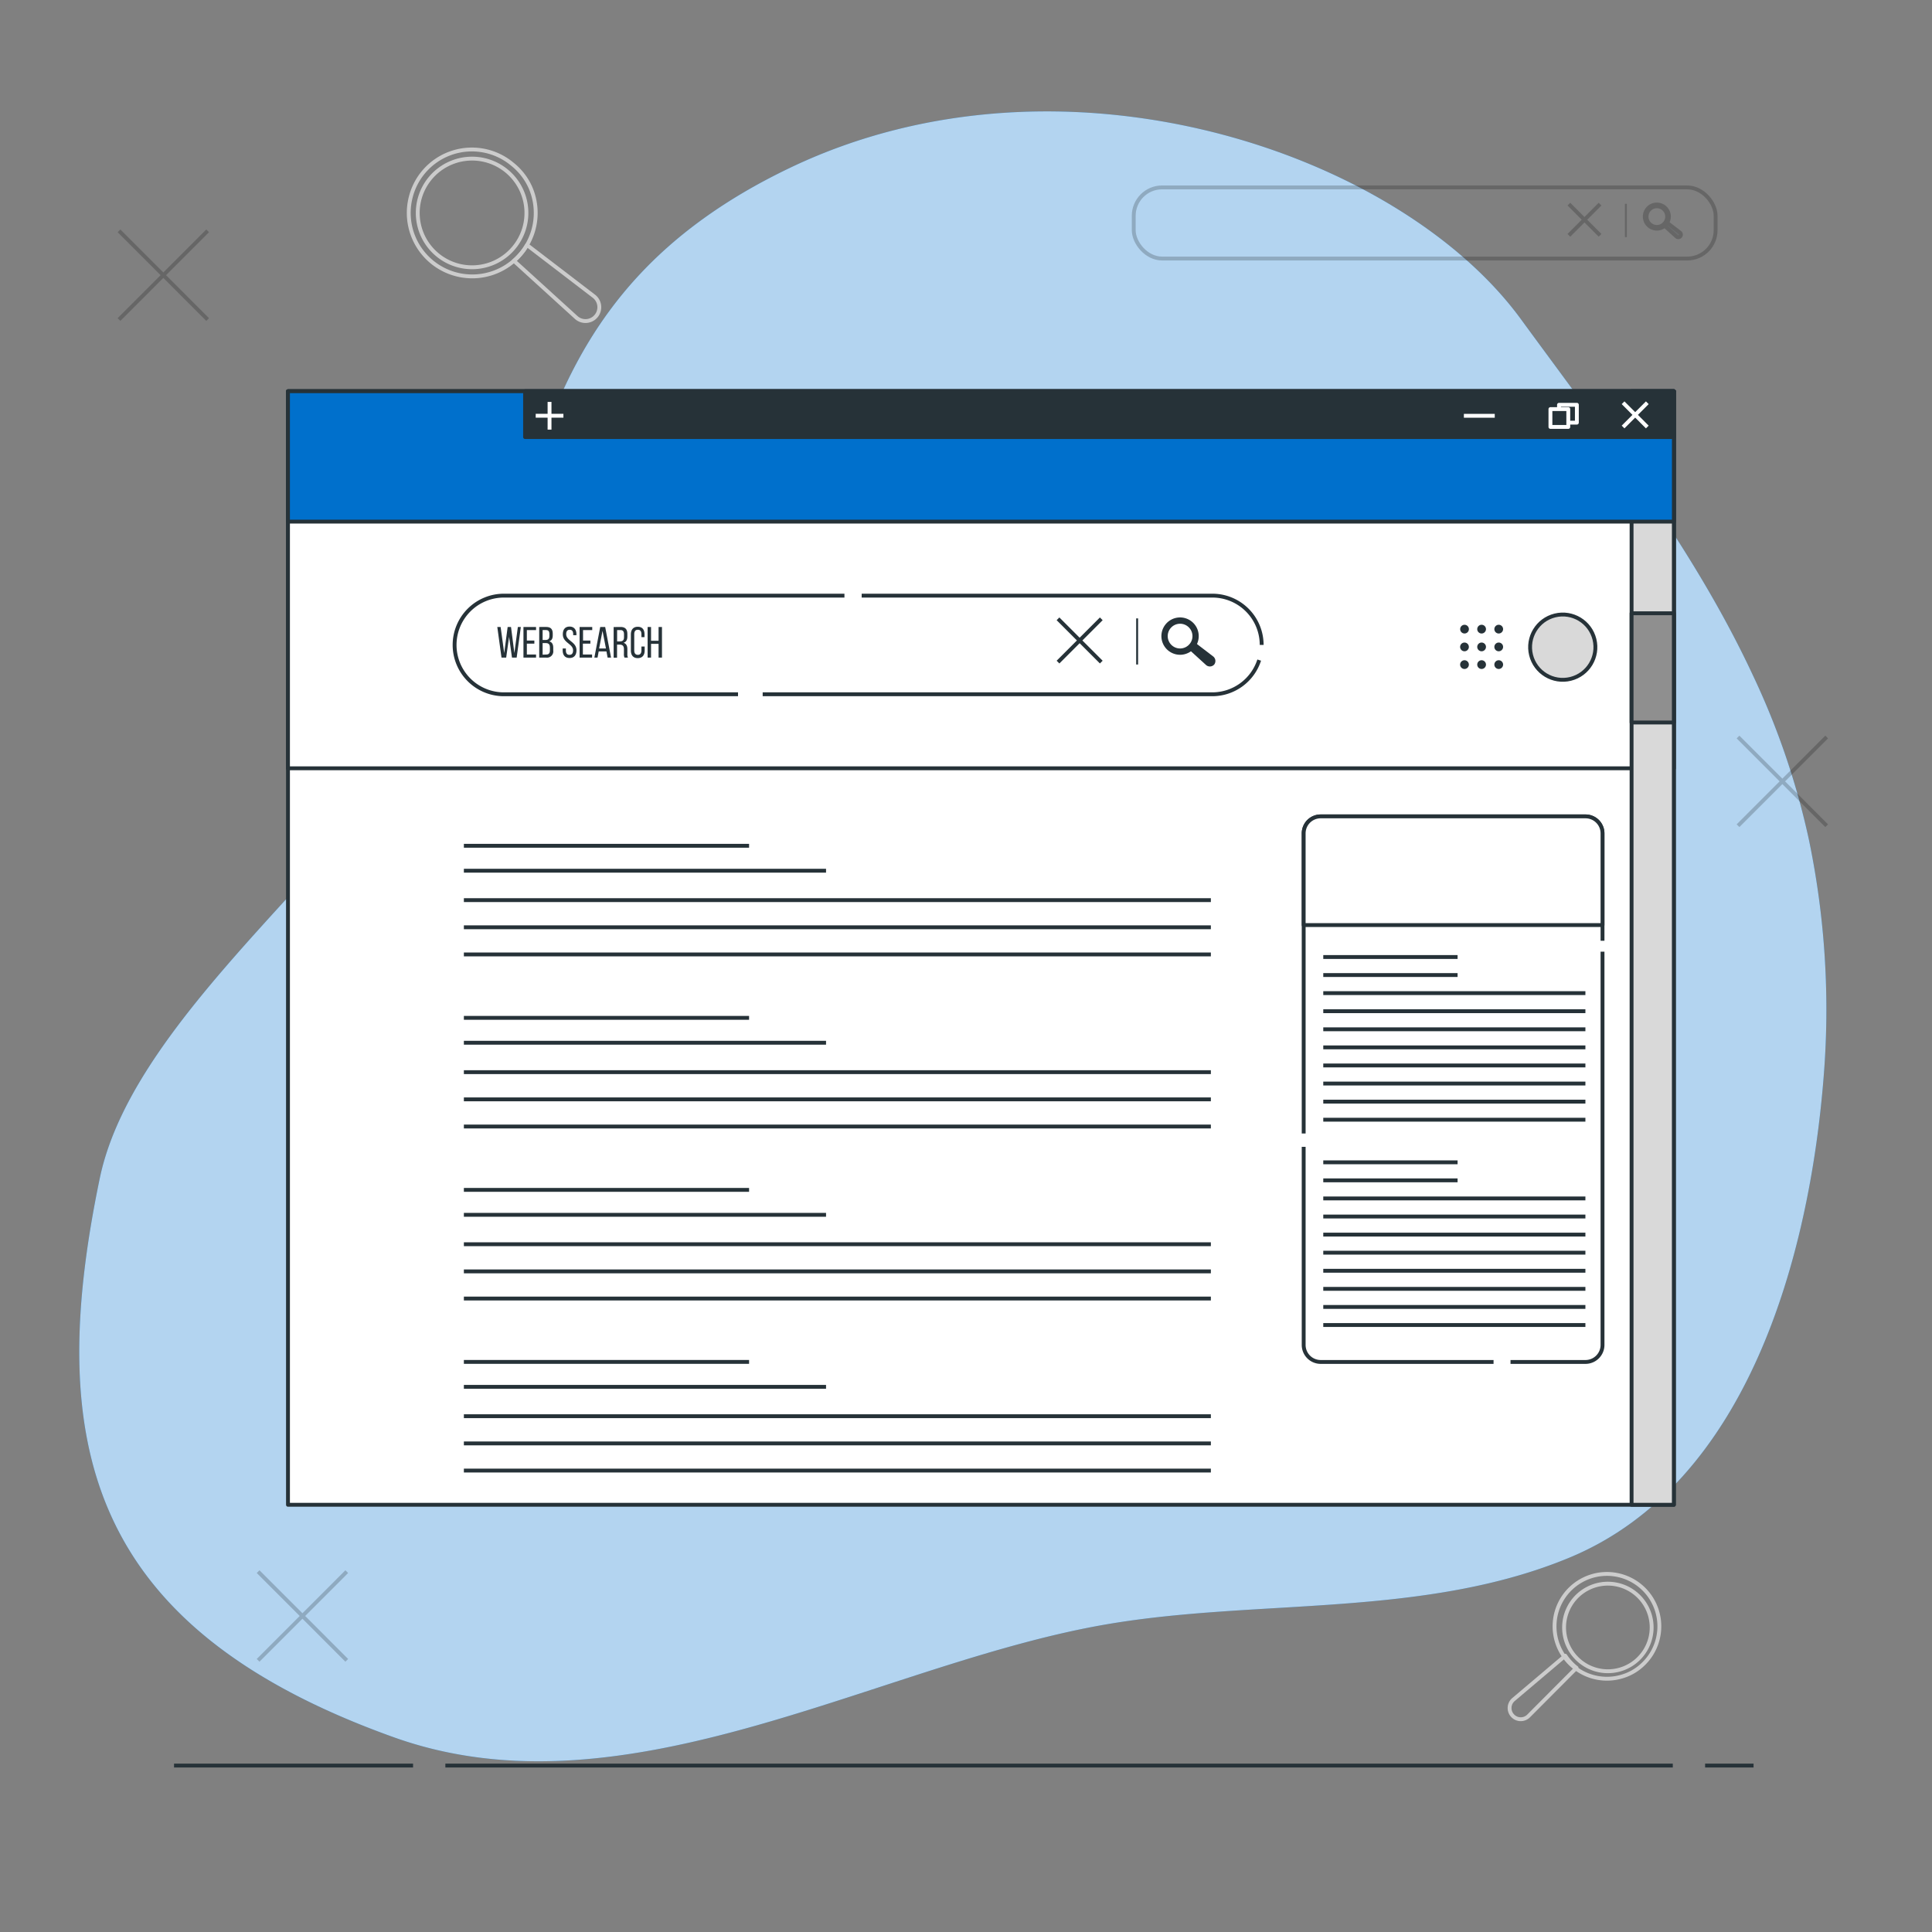
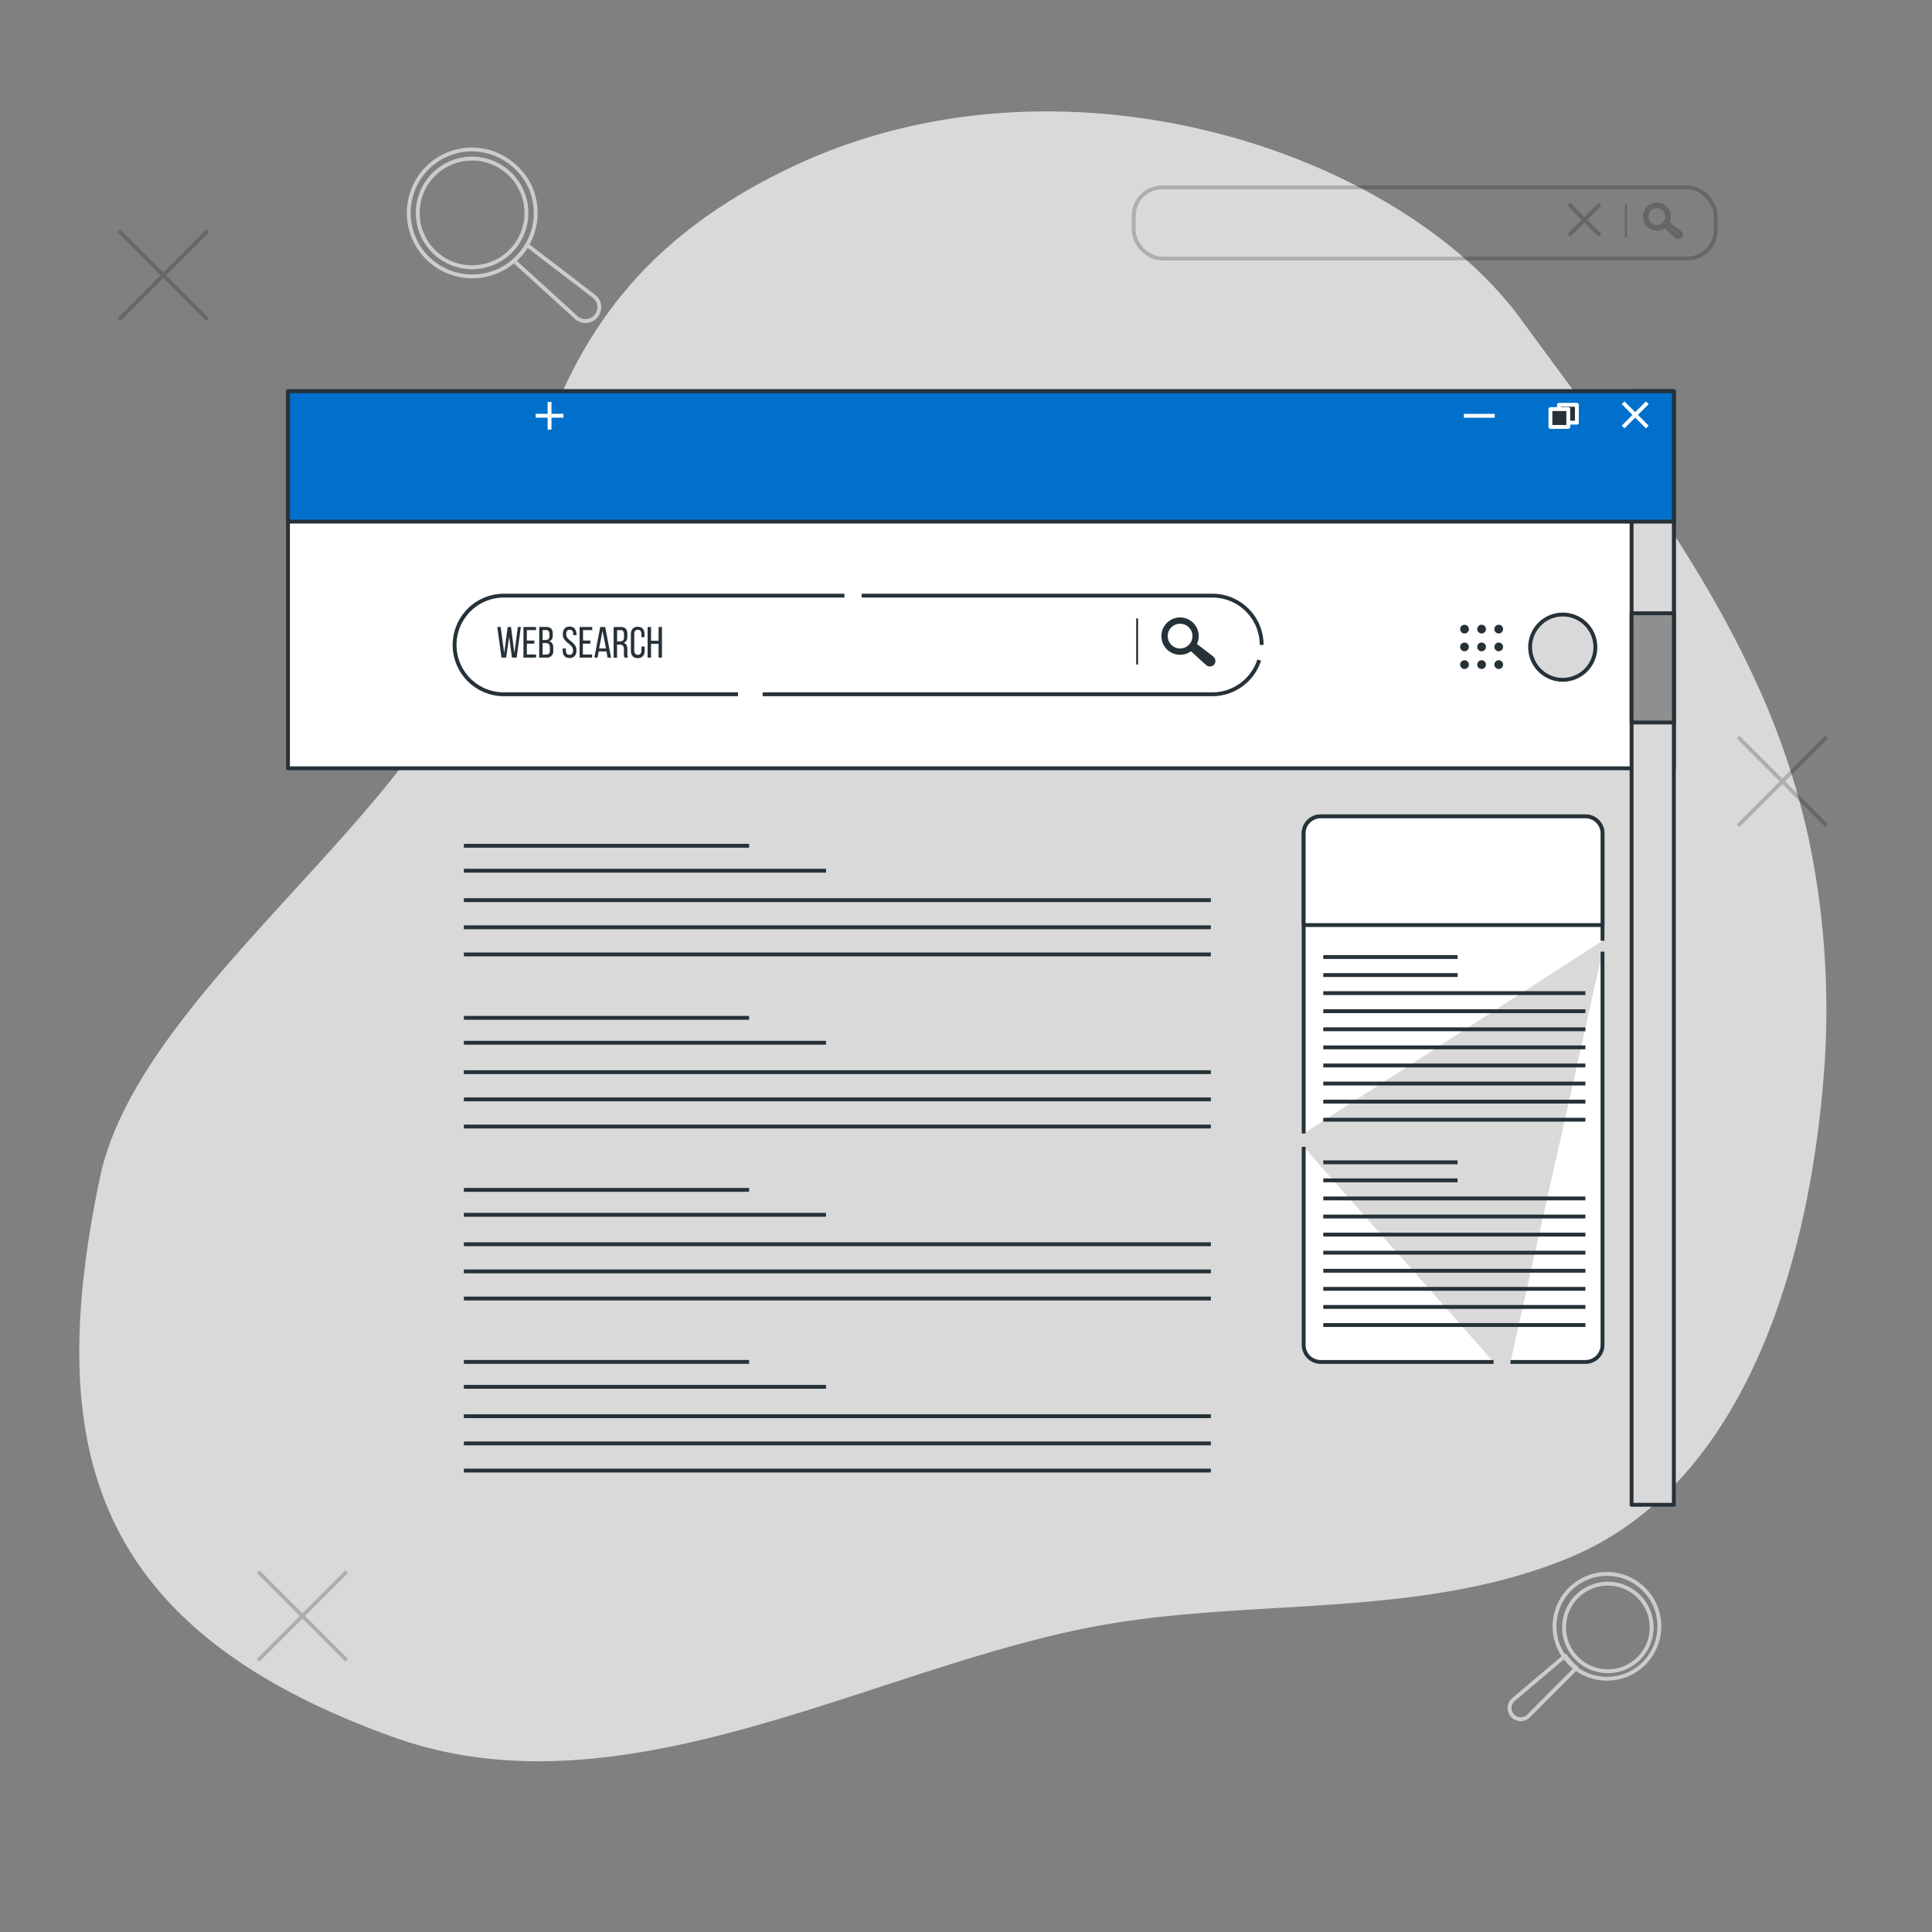
<svg xmlns="http://www.w3.org/2000/svg" viewBox="0 0 500 500">
  <rect x="0" y="0" width="500" height="500" fill="#808080" stroke="none" />
-   <path fill="#0070cc" d="M453.76 175c-15.43-33.19-38.5-62.78-60.13-92.37-31.76-43.5-118.7-72.76-188.92-39.32s-63.54 87.78-85.27 131.25S35 260.66 25.81 305c-14.16 68.2-3.46 116.1 76.07 144.59 60.36 21.62 125.7-19.22 184.75-29.26 39.17-6.66 82-1.57 119.69-17.28 46.28-19.31 61.94-78.4 65.61-124a215.76 215.76 0 0 0-3.81-61.84A196.33 196.33 0 0 0 453.76 175Z" />
  <path fill="#fff" d="M453.76 175c-15.43-33.19-38.5-62.78-60.13-92.37-31.76-43.5-118.7-72.76-188.92-39.32s-63.54 87.78-85.27 131.25S35 260.66 25.81 305c-14.16 68.2-3.46 116.1 76.07 144.59 60.36 21.62 125.7-19.22 184.75-29.26 39.17-6.66 82-1.57 119.69-17.28 46.28-19.31 61.94-78.4 65.61-124a215.76 215.76 0 0 0-3.81-61.84A196.33 196.33 0 0 0 453.76 175Z" opacity=".7" />
  <g stroke-linejoin="round">
    <g stroke="#000" opacity=".2">
      <rect width="150.59" height="18.41" x="293.41" y="48.5" fill="none" rx="7.34" />
      <path fill="none" stroke-width=".5" d="M420.78 52.75v8.61" />
      <path fill="none" d="m414.09 52.83-8.07 8.07m0-8.07 8.07 8.07" />
      <path fill="#263238" d="M434.88 61.13a.68.68 0 0 1-1 .08l-3.31-3 .63-.75 3.55 2.72a.68.68 0 0 1 .13.95Z" />
      <path fill="none" d="M426.38 54.07a3.12 3.12 0 1 0 4.4-.42 3.11 3.11 0 0 0-4.4.42Zm4.47 3.69a2.67 2.67 0 1 1-.36-3.76 2.67 2.67 0 0 1 .36 3.76Z" />
    </g>
    <path fill="none" stroke="#ccc" d="M154.28 81.79a3.58 3.58 0 0 1-5.12.41L133 67.5a16.11 16.11 0 0 0 1.87-1.91 14.47 14.47 0 0 0 1.52-2.18l17.33 13.27a3.58 3.58 0 0 1 .56 5.11Z" />
    <path fill="none" stroke="#ccc" d="M132.63 42.52a16 16 0 0 1 4.59 5.89 16.43 16.43 0 1 1-30.9 2.53 16.32 16.32 0 0 1 26.31-8.42Zm.37 21.56a14.06 14.06 0 1 1-1.86-19.8 14.05 14.05 0 0 1 1.86 19.8ZM391.45 444a2.88 2.88 0 0 1 .21-4.13l13.43-11.37a12.5 12.5 0 0 0 1.33 1.69 12 12 0 0 0 1.58 1.45l-12.41 12.46a2.87 2.87 0 0 1-4.14-.1Z" />
    <path fill="none" stroke="#ccc" d="M425.09 430.84a13 13 0 0 1-5.19 3 13.56 13.56 0 1 1 5.19-3Zm-17.27-1.94a11.33 11.33 0 1 1 16 .59 11.32 11.32 0 0 1-16-.59Z" />
    <path fill="none" stroke="#000" d="M89.74 406.74 66.8 429.69m0-22.95 22.94 22.95m383-238.95-22.94 22.95m0-22.95 22.94 22.95m-419-153.95L30.8 82.69m0-22.95 22.94 22.95" opacity=".2" />
  </g>
-   <path fill="#fff" stroke="#263238" stroke-linejoin="round" d="M74.53 101.25H433.2v288.19H74.53z" />
  <path fill="#fff" stroke="#263238" stroke-linejoin="round" d="M386.53 352.47h-44.74a4.4 4.4 0 0 1-4.4-4.4V296.8m77.34-50.51v101.78a4.41 4.41 0 0 1-4.41 4.4h-19.4m-53.53-59.12v-77.68a4.39 4.39 0 0 1 4.4-4.39h68.53a4.4 4.4 0 0 1 4.41 4.39v27.8" />
  <path fill="#fff" stroke="#263238" stroke-linejoin="round" d="M414.73 215.67v23.73h-77.34v-23.73a4.39 4.39 0 0 1 4.4-4.39h68.53a4.4 4.4 0 0 1 4.41 4.39ZM74.53 101.25H433.2v97.58H74.53z" />
  <circle cx="404.44" cy="167.46" r="8.45" fill="#d9d9d9" stroke="#263238" stroke-linejoin="round" transform="rotate(-13.85 404.55 167.48)" />
  <circle cx="379.02" cy="162.82" r="1.13" fill="#263238" />
  <path fill="#263238" d="M384.57 162.82a1.13 1.13 0 1 0-1.13 1.13 1.14 1.14 0 0 0 1.13-1.13Zm4.43 0a1.13 1.13 0 1 0-1.13 1.13 1.14 1.14 0 0 0 1.13-1.13Zm-8.86 4.6a1.13 1.13 0 1 0-1.12 1.13 1.13 1.13 0 0 0 1.12-1.13Zm4.43 0a1.13 1.13 0 1 0-1.13 1.13 1.14 1.14 0 0 0 1.13-1.13Zm4.43 0a1.13 1.13 0 1 0-1.13 1.13 1.14 1.14 0 0 0 1.13-1.13Zm-8.86 4.58a1.13 1.13 0 1 0-1.12 1.13 1.13 1.13 0 0 0 1.12-1.13Zm4.43 0a1.13 1.13 0 1 0-1.13 1.13 1.14 1.14 0 0 0 1.13-1.13Zm4.43 0a1.13 1.13 0 1 0-1.13 1.13A1.14 1.14 0 0 0 389 172Z" />
  <path fill="#fff" stroke="#263238" stroke-linejoin="round" d="M325.88 170.83a12.78 12.78 0 0 1-12.16 8.85H197.38M223 154.15h90.75a12.76 12.76 0 0 1 12.77 12.76M191 179.68h-60.59a12.76 12.76 0 0 1-12.76-12.77 12.76 12.76 0 0 1 12.76-12.76h88.13" />
  <path fill="none" stroke="#263238" stroke-linejoin="round" stroke-width=".5" d="M294.29 160.04v11.94" />
-   <path fill="none" stroke="#263238" stroke-linejoin="round" d="m285.01 160.15-11.2 11.2m0-11.2 11.2 11.2" />
  <path fill="#263238" d="M131 170.19h-1.21l-1.09-7.93h.86l.93 6.75.89-6.74h.87l.87 6.75.9-6.76h.77l-1.08 7.93h-1.21l-.75-5.38Zm7.29-4.42v.8h-1.94v2.82h2.38v.8h-3.26v-7.93h3.26v.8h-2.38v2.71Zm3.04-3.51c1.23 0 1.72.59 1.72 1.76v.37c0 .84-.24 1.36-.93 1.58.77.21 1.06.82 1.06 1.69v.67a1.63 1.63 0 0 1-1.81 1.86h-1.82v-7.93Zm-.22 3.37c.7 0 1.07-.23 1.07-1.06v-.46c0-.71-.24-1.05-.88-1.05h-.87v2.57Zm.26 3.76c.65 0 .94-.34.94-1.08v-.7c0-.89-.35-1.18-1.11-1.18h-.77v3Zm7.81-5.23v.22h-.84v-.26c0-.72-.27-1.14-.9-1.14s-.91.42-.91 1.13c0 1.78 2.66 1.95 2.66 4.18 0 1.2-.58 2-1.79 2s-1.78-.78-1.78-2v-.46h.83v.5c0 .72.29 1.14.93 1.14s.93-.42.93-1.14c0-1.76-2.65-1.93-2.65-4.17 0-1.22.56-2 1.75-2s1.77.84 1.77 2Zm3.61 1.61v.8h-1.94v2.82h2.38v.8H150v-7.93h3.27v.8h-2.38v2.71Zm2.15 2.82-.3 1.6h-.82l1.52-7.93h1.28l1.52 7.93h-.89l-.3-1.6Zm.11-.76h1.77l-.89-4.57Zm5.55-5.57c1.24 0 1.76.63 1.76 1.81v.65c0 .87-.3 1.42-1 1.63.72.22 1 .8 1 1.65v1.24a2.07 2.07 0 0 0 .15.95h-.89a2.1 2.1 0 0 1-.15-1V168c0-.89-.42-1.18-1.15-1.18h-.63v3.39h-.88v-7.93Zm-.23 3.74c.7 0 1.12-.23 1.12-1.09v-.76c0-.71-.26-1.09-.92-1.09h-.86V166Zm6.43-1.83v.72h-.8v-.76c0-.71-.28-1.15-.93-1.15s-.93.44-.93 1.15v4.19c0 .72.3 1.15.93 1.15s.93-.43.93-1.15v-1h.84v1c0 1.2-.57 2-1.79 2s-1.78-.79-1.78-2v-4.11c0-1.2.56-2 1.78-2s1.75.79 1.75 1.96Zm1.69 2.45v3.57h-.89v-7.93h.89v3.57h1.95v-3.57h.88v7.93h-.88v-3.57Z" />
  <path fill="#263238" stroke="#263238" stroke-linejoin="round" d="M313.85 171.66a1 1 0 0 1-1.35.11l-4.59-4.18.87-1.05 4.92 3.77a1 1 0 0 1 .15 1.35Z" />
  <path fill="#263238" stroke="#263238" stroke-linejoin="round" d="M302.06 161.87a4.33 4.33 0 1 0 6.1-.58 4.32 4.32 0 0 0-6.1.58Zm6.19 5.12a3.7 3.7 0 1 1-.49-5.22 3.7 3.7 0 0 1 .49 5.23Z" />
  <path fill="#d9d9d9" stroke="#263238" stroke-linejoin="round" d="M422.25 101.25h10.94v288.19h-10.94z" />
  <path fill="#8f8f8f" stroke="#263238" stroke-linejoin="round" d="M422.25 158.71h10.94v28.27h-10.94z" />
  <path fill="#0070cc" stroke="#263238" stroke-linejoin="round" d="M74.53 101.25H433.2v33.74H74.53z" />
-   <path fill="#263238" stroke="#263238" stroke-linejoin="round" d="M135.89 101.25H433.2v11.86H135.89z" />
  <path fill="none" stroke="#fff" stroke-linejoin="round" d="m426.32 104.23-6.27 6.28m0-6.28 6.27 6.28" />
  <path fill="#263238" stroke="#fff" stroke-linejoin="round" d="M403.47 104.76h4.62v4.62h-4.62z" />
  <path fill="#263238" stroke="#fff" stroke-linejoin="round" d="M401.25 105.87h4.62v4.62h-4.62z" />
  <path fill="none" stroke="#fff" stroke-linejoin="round" d="M386.84 107.6h-7.99m-236.63-3.59v7.17m3.59-3.59h-7.17" />
  <path fill="#fff" stroke="#263238" stroke-linejoin="round" d="M120.05 218.89h73.81m-73.81 6.45h93.73m-93.73 7.61h193.32m-193.32 7.03h193.32m-193.32 7.03h193.32m-193.32 16.41h73.81m-73.81 6.44h93.73m-93.73 7.62h193.32m-193.32 7.03h193.32m-193.32 7.03h193.32m-193.32 16.4h73.81m-73.81 6.45h93.73M120.05 322h193.32m-193.32 7.03h193.32m-193.32 7.03h193.32m-193.32 16.4h73.81m-73.81 6.45h93.73m-93.73 7.61h193.32m-193.32 7.03h193.32m-193.32 7.03h193.32m29.09-132.91h34.76m-34.76 4.67h34.76m-34.76 4.68h67.84m-67.84 4.68h67.84m-67.84 4.68h67.84m-67.84 4.68h67.84m-67.84 4.68h67.84m-67.84 4.68h67.84m-67.84 4.68h67.84m-67.84 4.68h67.84m-67.84 11.03h34.76m-34.76 4.67h34.76m-34.76 4.68h67.84m-67.84 4.68h67.84m-67.84 4.68h67.84m-67.84 4.68h67.84m-67.84 4.68h67.84m-67.84 4.68h67.84m-67.84 4.68h67.84m-67.84 4.68h67.84" />
-   <path fill="none" stroke="#263238" stroke-linejoin="round" d="M441.28 456.93h12.54m-338.56 0h317.66m-387.88 0h61.86" />
</svg>